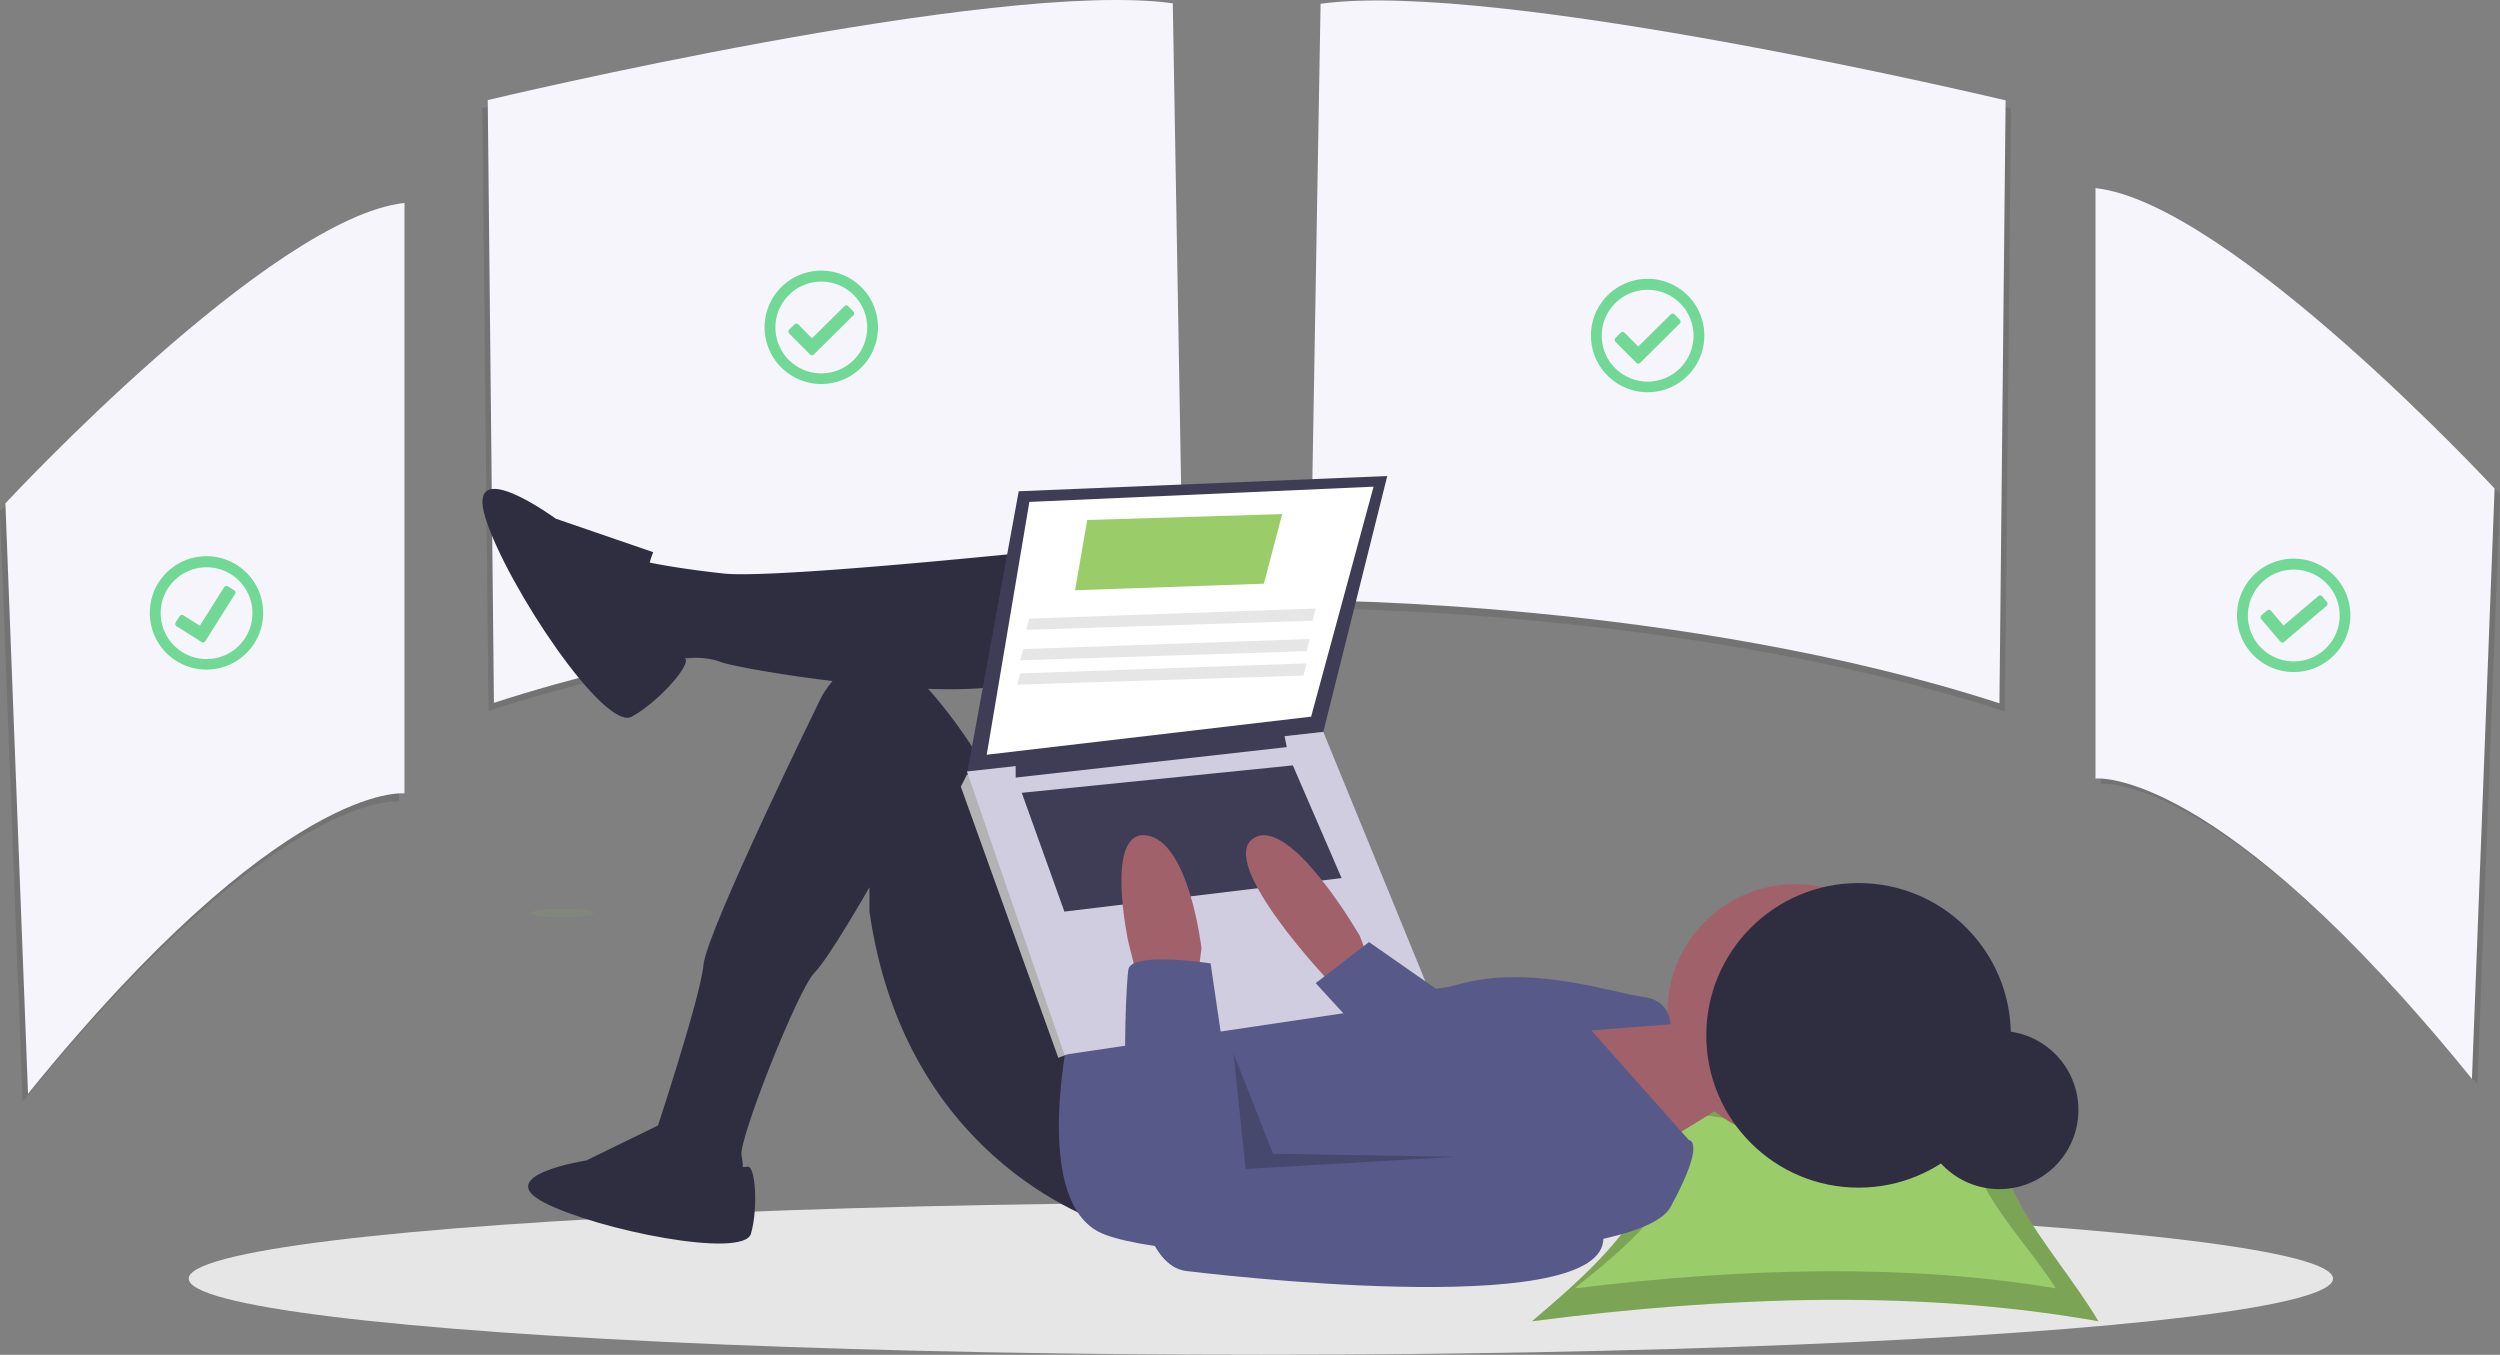
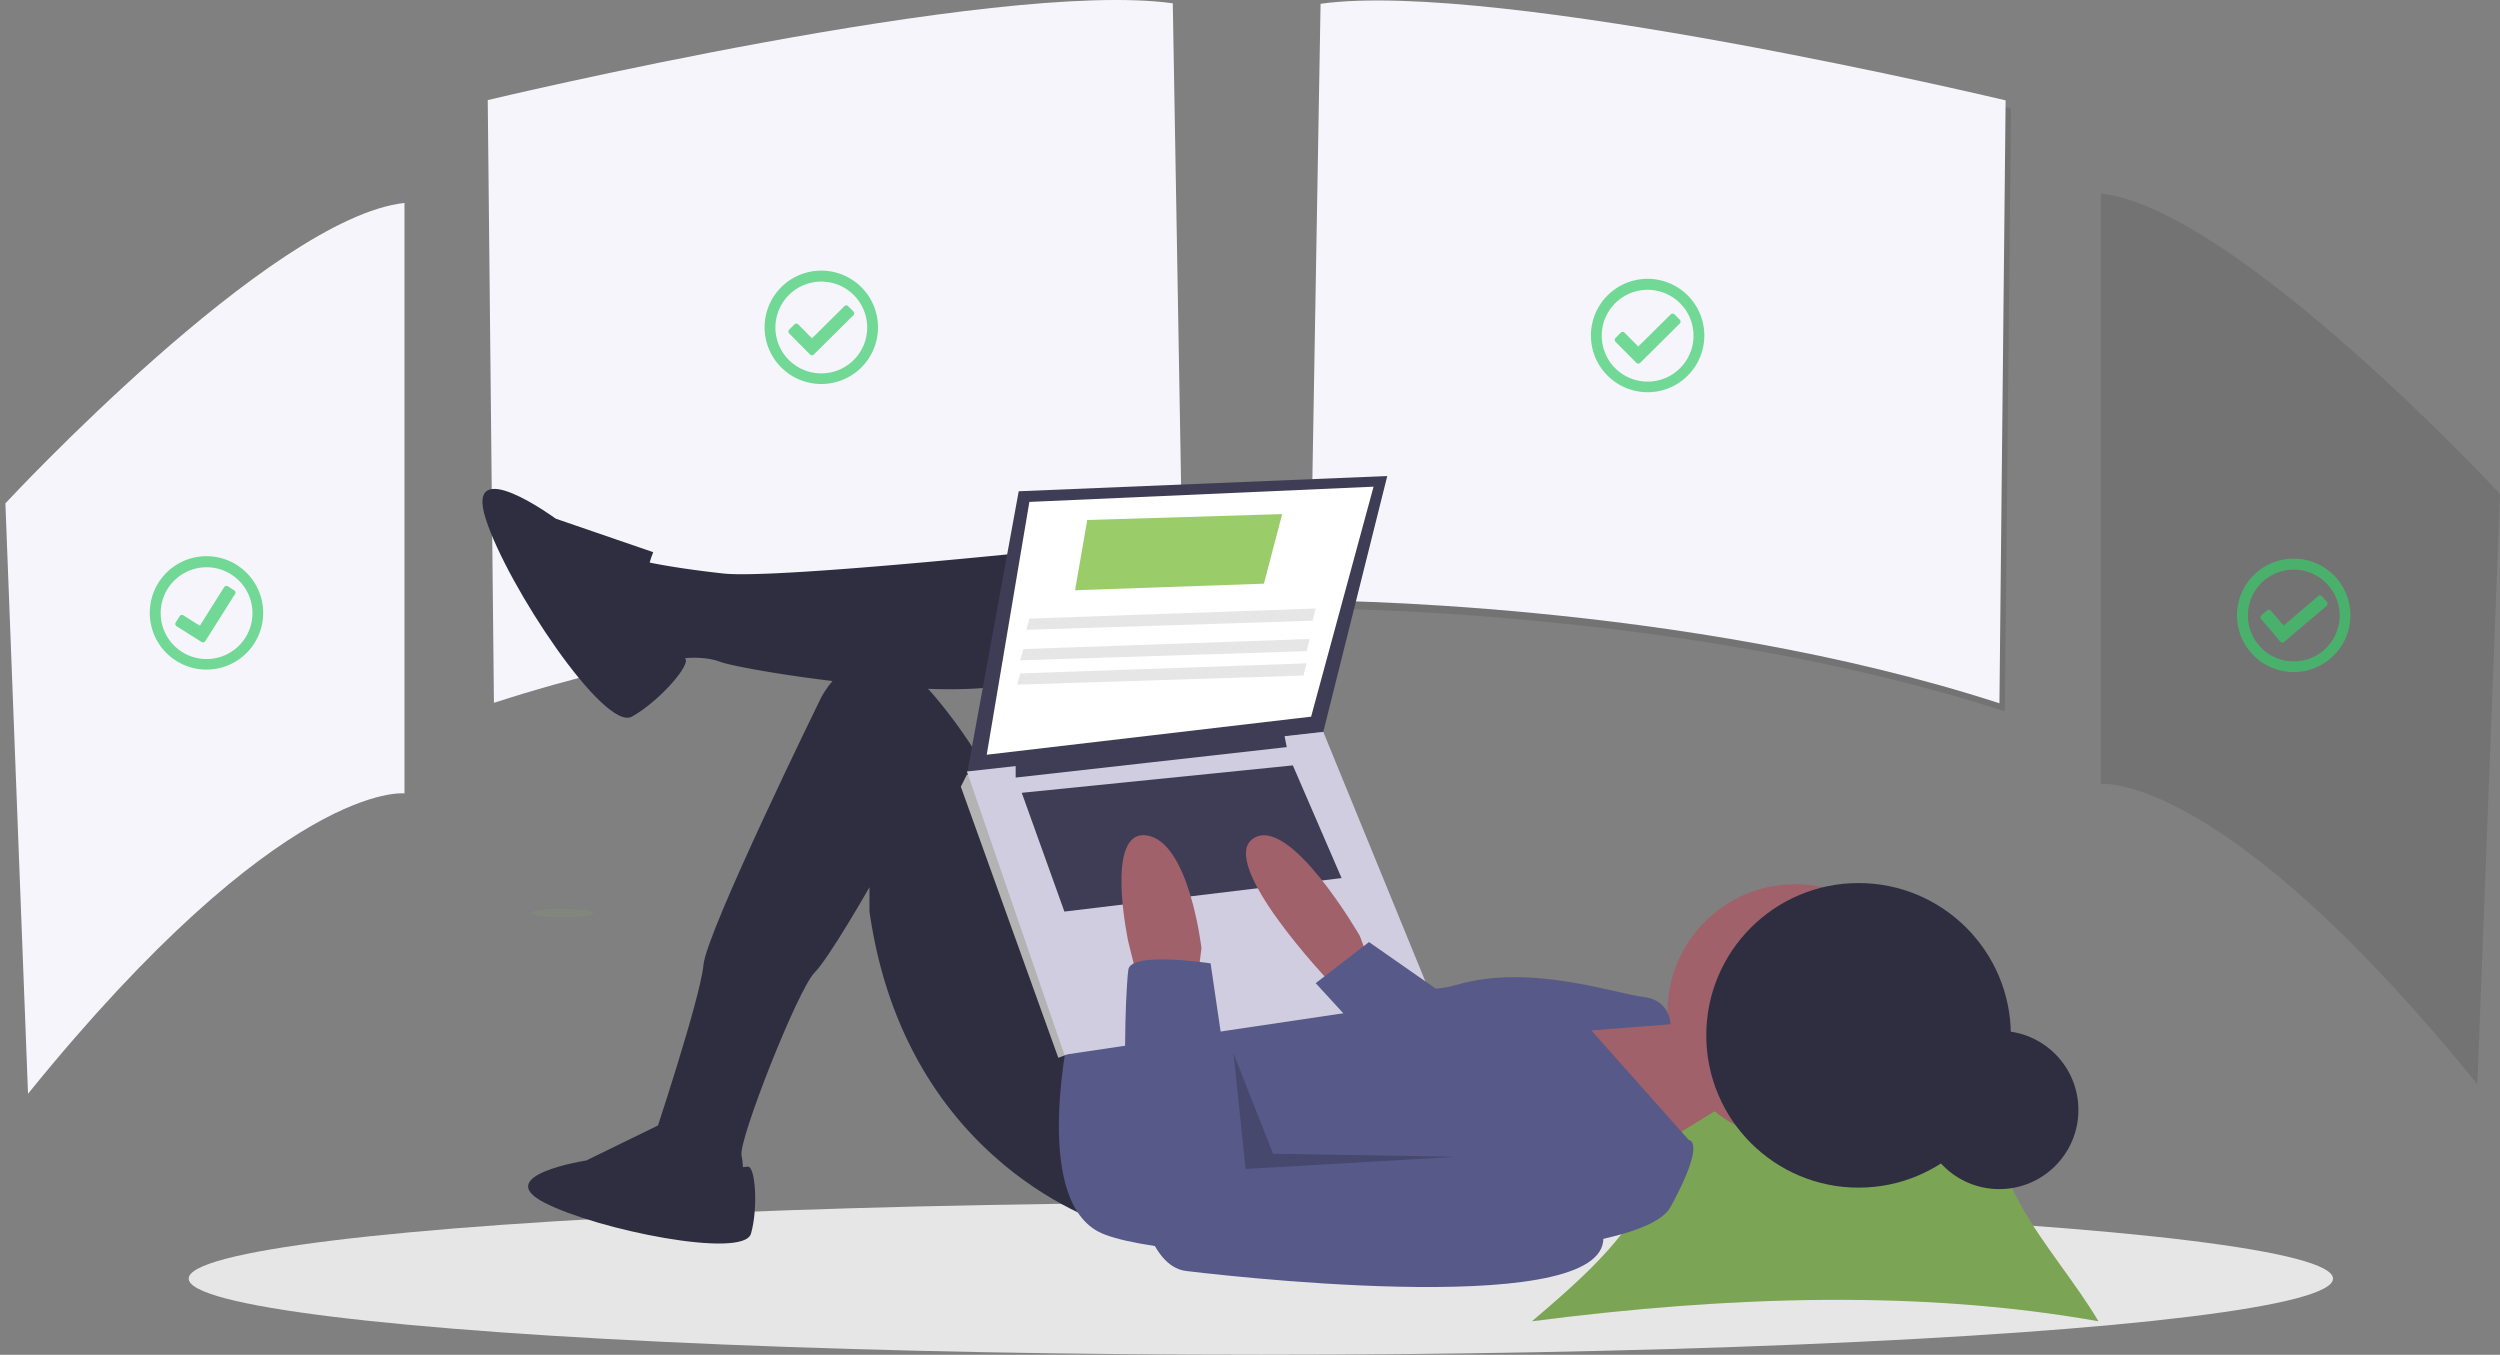
<svg xmlns="http://www.w3.org/2000/svg" xmlns:ns1="http://sodipodi.sourceforge.net/DTD/sodipodi-0.dtd" xmlns:ns2="http://www.inkscape.org/namespaces/inkscape" data-name="Layer 1" width="926" height="501.807" viewBox="0 0 926 501.807" version="1.1" ns1:docname="relaxed.svg" ns2:version="1.0.1 (c497b03c, 2020-09-10)">
  <rect x="0" y="0" width="926" height="501.807" fill="#808080" stroke="none" />
  <ns1:namedview pagecolor="#ffffff" bordercolor="#666666" borderopacity="1" objecttolerance="10" gridtolerance="10" guidetolerance="10" ns2:pageopacity="0" ns2:pageshadow="2" ns2:window-width="1440" ns2:window-height="855" showgrid="false" ns2:zoom="0.83693701" ns2:cx="467.72669" ns2:cy="328.54922" ns2:window-x="0" ns2:window-y="23" ns2:window-maximized="0" ns2:current-layer="0b9b7173-8d17-4004-875f-329f7c0a9383" />
  <defs>
    <linearGradient x1="1958.6" y1="638.33" x2="1958.6" y2="355.69" gradientTransform="matrix(-1,0,0,1,2766,0)" gradientUnits="userSpaceOnUse">
      <stop offset="0" stop-color="gray" stop-opacity="0.25" />
      <stop offset="0.54" stop-color="gray" stop-opacity="0.12" />
      <stop offset="1" stop-color="gray" stop-opacity="0.1" />
    </linearGradient>
  </defs>
  <title>server status</title>
  <path d="M 491.14,4.396 487.33,225.396 c 0,0 137.92,0 255.26,38.1 l 2.29,-223.32 c 0,0 -188.21,-44.92 -253.74,-35.78 z" opacity="0.1" />
  <path d="M 489.14,1.396 485.33,222.396 c 0,0 137.92,0 255.26,38.1 l 2.29,-223.32 c 0,0 -188.21,-44.92 -253.74,-35.78 z" fill="#f5f5fb" />
-   <path d="M 432.4,4.226 436.21,225.226 c 0,0 -137.92,0 -255.26,38.1 l -2.29,-223.26 c 0,0 188.21,-44.98 253.74,-35.84 z" opacity="0.1" />
  <path d="M 434.4,1.226 438.21,222.226 c 0,0 -137.92,0 -255.26,38.1 l -2.29,-223.26 c 0,0 188.21,-44.98 253.74,-35.84 z" fill="#f5f5fb" />
  <path d="m 778.17,71.686 v 218.69 c 0,0 45,-5.33 139.44,111.25 l 8.39,-218.69 c 0,0 -98.3,-105.91 -147.83,-111.25 z" opacity="0.1" />
-   <path d="m 776.17,69.686 v 218.69 c 0,0 45,-5.33 139.44,111.25 l 8.39,-218.69 c 0,0 -98.3,-105.91 -147.83,-111.25 z" fill="#f5f5fb" />
-   <path d="m 147.82,78.176 v 218.7 c 0,0 -45,-5.33 -139.44,111.25 L 0,189.436 c 0,0 98.29,-105.91 147.82,-111.26 z" opacity="0.1" />
  <path d="m 149.82,75.176 v 218.7 c 0,0 -45,-5.33 -139.44,111.25 L 2,186.436 c 0,0 98.29,-105.91 147.82,-111.26 z" fill="#f5f5fb" />
  <ellipse cx="208.3" cy="338.196" rx="11.46" ry="1.57" fill="#9acd6a" opacity="0.1" />
  <path d="m 304.21,100.236 a 21,21 0 1 0 21,21 21,21 0 0 0 -21,-21 z m 0,4.07 a 17,17 0 1 1 -17,17 17,17 0 0 1 17,-17 m 11.89,11.05 -1.91,-1.93 a 1,1 0 0 0 -1.44,0 l -12,11.89 -5.06,-5.14 a 1,1 0 0 0 -1.44,0 l -1.92,1.91 a 1,1 0 0 0 0,1.44 l 7.7,7.76 a 1,1 0 0 0 1.44,0 l 14.63,-14.52 a 1,1 0 0 0 0,-1.44 z" fill="#3acc6c" opacity="0.7" />
  <path d="m 71.73,206.556 a 21,21 0 1 0 25.22,15.76 21,21 0 0 0 -25.22,-15.76 z m 0.92,4 a 17,17 0 1 1 -12.71,20.34 17,17 0 0 1 12.71,-20.34 m 14.07,8.1 -2.3,-1.48 a 1,1 0 0 0 -1.4,0.32 l -9,14.28 -6.09,-3.85 a 1,1 0 0 0 -1.4,0.32 l -1.45,2.3 a 1,1 0 0 0 0.32,1.4 l 9.24,5.83 a 1,1 0 0 0 1.41,-0.32 l 11,-17.43 a 1,1 0 0 0 -0.31,-1.4 z" fill="#3acc6c" opacity="0.7" />
  <path d="m 610.28,103.276 a 21,21 0 1 0 21,21 21,21 0 0 0 -21,-21 z m 0,4.07 a 17,17 0 1 1 -17,17 17,17 0 0 1 17,-17 m 11.89,11.05 -1.91,-1.93 a 1,1 0 0 0 -1.44,0 l -12,11.89 -5.07,-5.11 a 1,1 0 0 0 -1.44,0 l -1.91,1.93 a 1,1 0 0 0 0,1.44 l 7.7,7.76 a 1,1 0 0 0 1.44,0 l 14.63,-14.52 a 1,1 0 0 0 0,-1.44 z" fill="#3acc6c" opacity="0.7" />
  <path d="m 851.21,206.986 a 21,21 0 1 0 19.31,22.59 21,21 0 0 0 -19.31,-22.59 z m -0.32,4.05 a 17,17 0 1 1 -18.22,15.6 16.95,16.95 0 0 1 18.22,-15.6 m 11,11.94 -1.76,-2.07 a 1,1 0 0 0 -1.43,-0.12 l -12.87,10.93 -4.66,-5.49 a 1,1 0 0 0 -1.44,-0.12 l -2.07,1.76 a 1,1 0 0 0 -0.11,1.43 l 7.07,8.33 a 1,1 0 0 0 1.43,0.12 l 15.72,-13.34 a 1,1 0 0 0 0.12,-1.43 z" fill="#3acc6c" opacity="0.7" />
  <ellipse cx="467.022" cy="473.602" rx="397.129" ry="28.205" fill="#e6e6e6" />
  <path d="m 777.28,489.397 c -64.755,-11.525 -135.567,-9.609 -209.847,0 33.855,-28.581 63.075,-57.163 29.219,-85.744 66.039,13.624 75.289,12.245 148.752,0 -17.039,28.581 14.836,57.163 31.875,85.744 z" fill="#9acd6a" />
  <path d="m 777.28,489.397 c -64.755,-11.525 -135.567,-9.609 -209.847,0 33.855,-28.581 63.075,-57.163 29.219,-85.744 66.039,13.624 75.289,12.245 148.752,0 -17.039,28.581 14.836,57.163 31.875,85.744 z" opacity="0.2" />
-   <path d="m 761.485,477.203 c -55.007,-9.2 -115.159,-7.67 -178.257,0 28.759,-22.814 53.58,-45.628 24.821,-68.442 56.098,10.875 63.955,9.774 126.359,0 -14.474,22.814 12.603,45.628 27.077,68.442 z" fill="#9acd6a" />
+   <path d="m 761.485,477.203 z" fill="#9acd6a" />
  <circle cx="740.533" cy="411.135" r="29.309" fill="#2f2e41" />
  <polygon points="557.899,469.634 568.053,498.967 538.72,517.019 504.873,466.249 536.463,466.249 537.591,466.249 " fill="#a0616a" transform="translate(69.893,-89.109)" />
  <circle cx="665.023" cy="374.883" r="47.385" fill="#a0616a" />
  <path d="m 403.279,202.268 c 0,0 -115.077,12.41 -135.385,10.154 -20.308,-2.256 -29.333,-4.513 -29.333,-4.513 0,0 -13.539,18.051 -6.769,25.949 a 48.822,48.822 0 0 0 13.539,11.282 c 0,0 12.41,-3.385 21.436,0 9.026,3.385 100.411,18.051 116.205,4.513 15.795,-13.539 20.308,-47.385 20.308,-47.385 z" fill="#2f2e41" />
  <path d="m 411.176,453.858 c 0,0 -75.59,-21.436 -89.128,-116.205 v -9.026 c 0,0 -14.956,26.238 -20.308,31.59 -6.205,6.205 -28.205,62.051 -27.077,67.693 1.128,5.641 0,7.897 0,7.897 l -32.718,-3.385 v -10.154 c 0,0 17.487,-52.462 18.615,-64.872 1.128,-12.41 43.436,-98.718 43.436,-98.718 0,0 15.795,-32.718 42.872,0 27.077,32.718 29.333,55.282 29.333,55.282 l 34.974,67.693 z" fill="#2f2e41" />
  <path d="m 241.945,204.524 -36.103,-12.41 c 0,0 -33.846,-24.821 -25.949,0 7.897,24.821 44,78.975 54.154,73.334 10.154,-5.641 22.366,-19.643 19.644,-21.668 -2.721,-2.025 -20.773,-16.691 -11.747,-39.255 z" fill="#2f2e41" />
  <path d="m 246.309,415.608 -29.144,14.233 c 0,0 -35.244,5.422 -15.589,15.589 19.655,10.166 73.876,21.011 76.587,11.522 2.711,-9.489 1.635,-25.236 -1.216,-24.818 -2.851,0.418 -22.506,2.452 -30.639,-16.526 z" fill="#2f2e41" />
  <path d="m 396.509,379.396 c 0,0 -14.667,63.18 10.154,76.718 24.821,13.539 198.565,15.795 212.103,-9.026 13.539,-24.821 6.769,-24.821 6.769,-24.821 l -36.103,-40.616 29.333,-2.256 c 0,0 0,-9.026 -10.154,-10.154 -10.154,-1.128 -41.744,-12.41 -68.821,-4.513 -27.077,7.897 -42.872,-15.795 -42.872,-15.795 z" fill="#575a89" />
  <polygon points="443.95,265.428 307.437,271.069 288.257,375.993 420.258,360.198 " fill="#3f3d56" transform="translate(69.893,-89.109)" />
  <polygon points="438.873,269.377 311.386,275.018 295.591,368.659 415.745,354.557 " fill="#ffffff" transform="translate(69.893,-89.109)" />
  <polygon points="288.257,375.993 286.001,380.505 322.104,480.916 325.499,479.618 326.616,473.019 292.77,377.121 " fill="#b3b3b3" transform="translate(69.893,-89.109)" />
  <polygon points="420.258,360.198 288.257,374.864 324.36,479.788 460.873,459.48 " fill="#d0cde1" transform="translate(69.893,-89.109)" />
  <polygon points="405.591,360.198 306.309,371.48 306.309,377.121 406.719,365.839 " fill="#3f3d56" transform="translate(69.893,-89.109)" />
  <polygon points="408.976,372.608 308.565,382.762 324.36,426.762 427.027,414.352 " fill="#3f3d56" transform="translate(69.893,-89.109)" />
  <path d="m 507.074,355.704 -3.385,-9.026 c 0,0 -25.949,-45.128 -39.487,-36.103 -13.539,9.026 28.205,53.026 28.205,53.026 h 13.539 z" fill="#a0616a" />
  <path d="m 421.33,362.473 -3.385,-13.539 c 0,0 -9.026,-41.744 6.769,-39.487 15.795,2.256 20.308,41.744 20.308,41.744 l -1.128,9.026 z" fill="#a0616a" />
  <path d="m 448.407,356.832 c 0,0 -29.333,-4.513 -30.462,2.256 -1.128,6.769 -6.769,108.308 21.436,111.693 28.205,3.385 168.103,18.051 153.436,-16.923 -14.667,-34.974 -37.231,-30.462 -37.231,-30.462 l -95.898,10.154 z" fill="#575a89" />
  <polygon points="442.258,480.352 467.078,458.916 437.181,438.044 417.437,453.275 " fill="#575a89" transform="translate(69.893,-89.109)" />
  <polygon points="401.642,516.455 386.976,479.224 391.488,522.096 469.335,517.583 " opacity="0.2" transform="translate(69.893,-89.109)" />
  <circle cx="688.414" cy="383.493" r="56.41" fill="#2f2e41" />
  <polygon points="332.822,281.71 328.309,307.736 398.258,305.301 405.027,279.531 " fill="#9acd6a" transform="translate(69.893,-89.109)" />
  <polygon points="311.386,318.239 310.258,322.403 416.309,319.018 417.437,314.505 " fill="#e6e6e6" transform="translate(69.893,-89.109)" />
  <polygon points="309.129,329.521 308.001,333.685 414.053,330.3 415.181,325.787 " fill="#e6e6e6" transform="translate(69.893,-89.109)" />
  <polygon points="308.001,338.546 306.873,342.71 412.924,339.326 414.053,334.813 " fill="#e6e6e6" transform="translate(69.893,-89.109)" />
</svg>